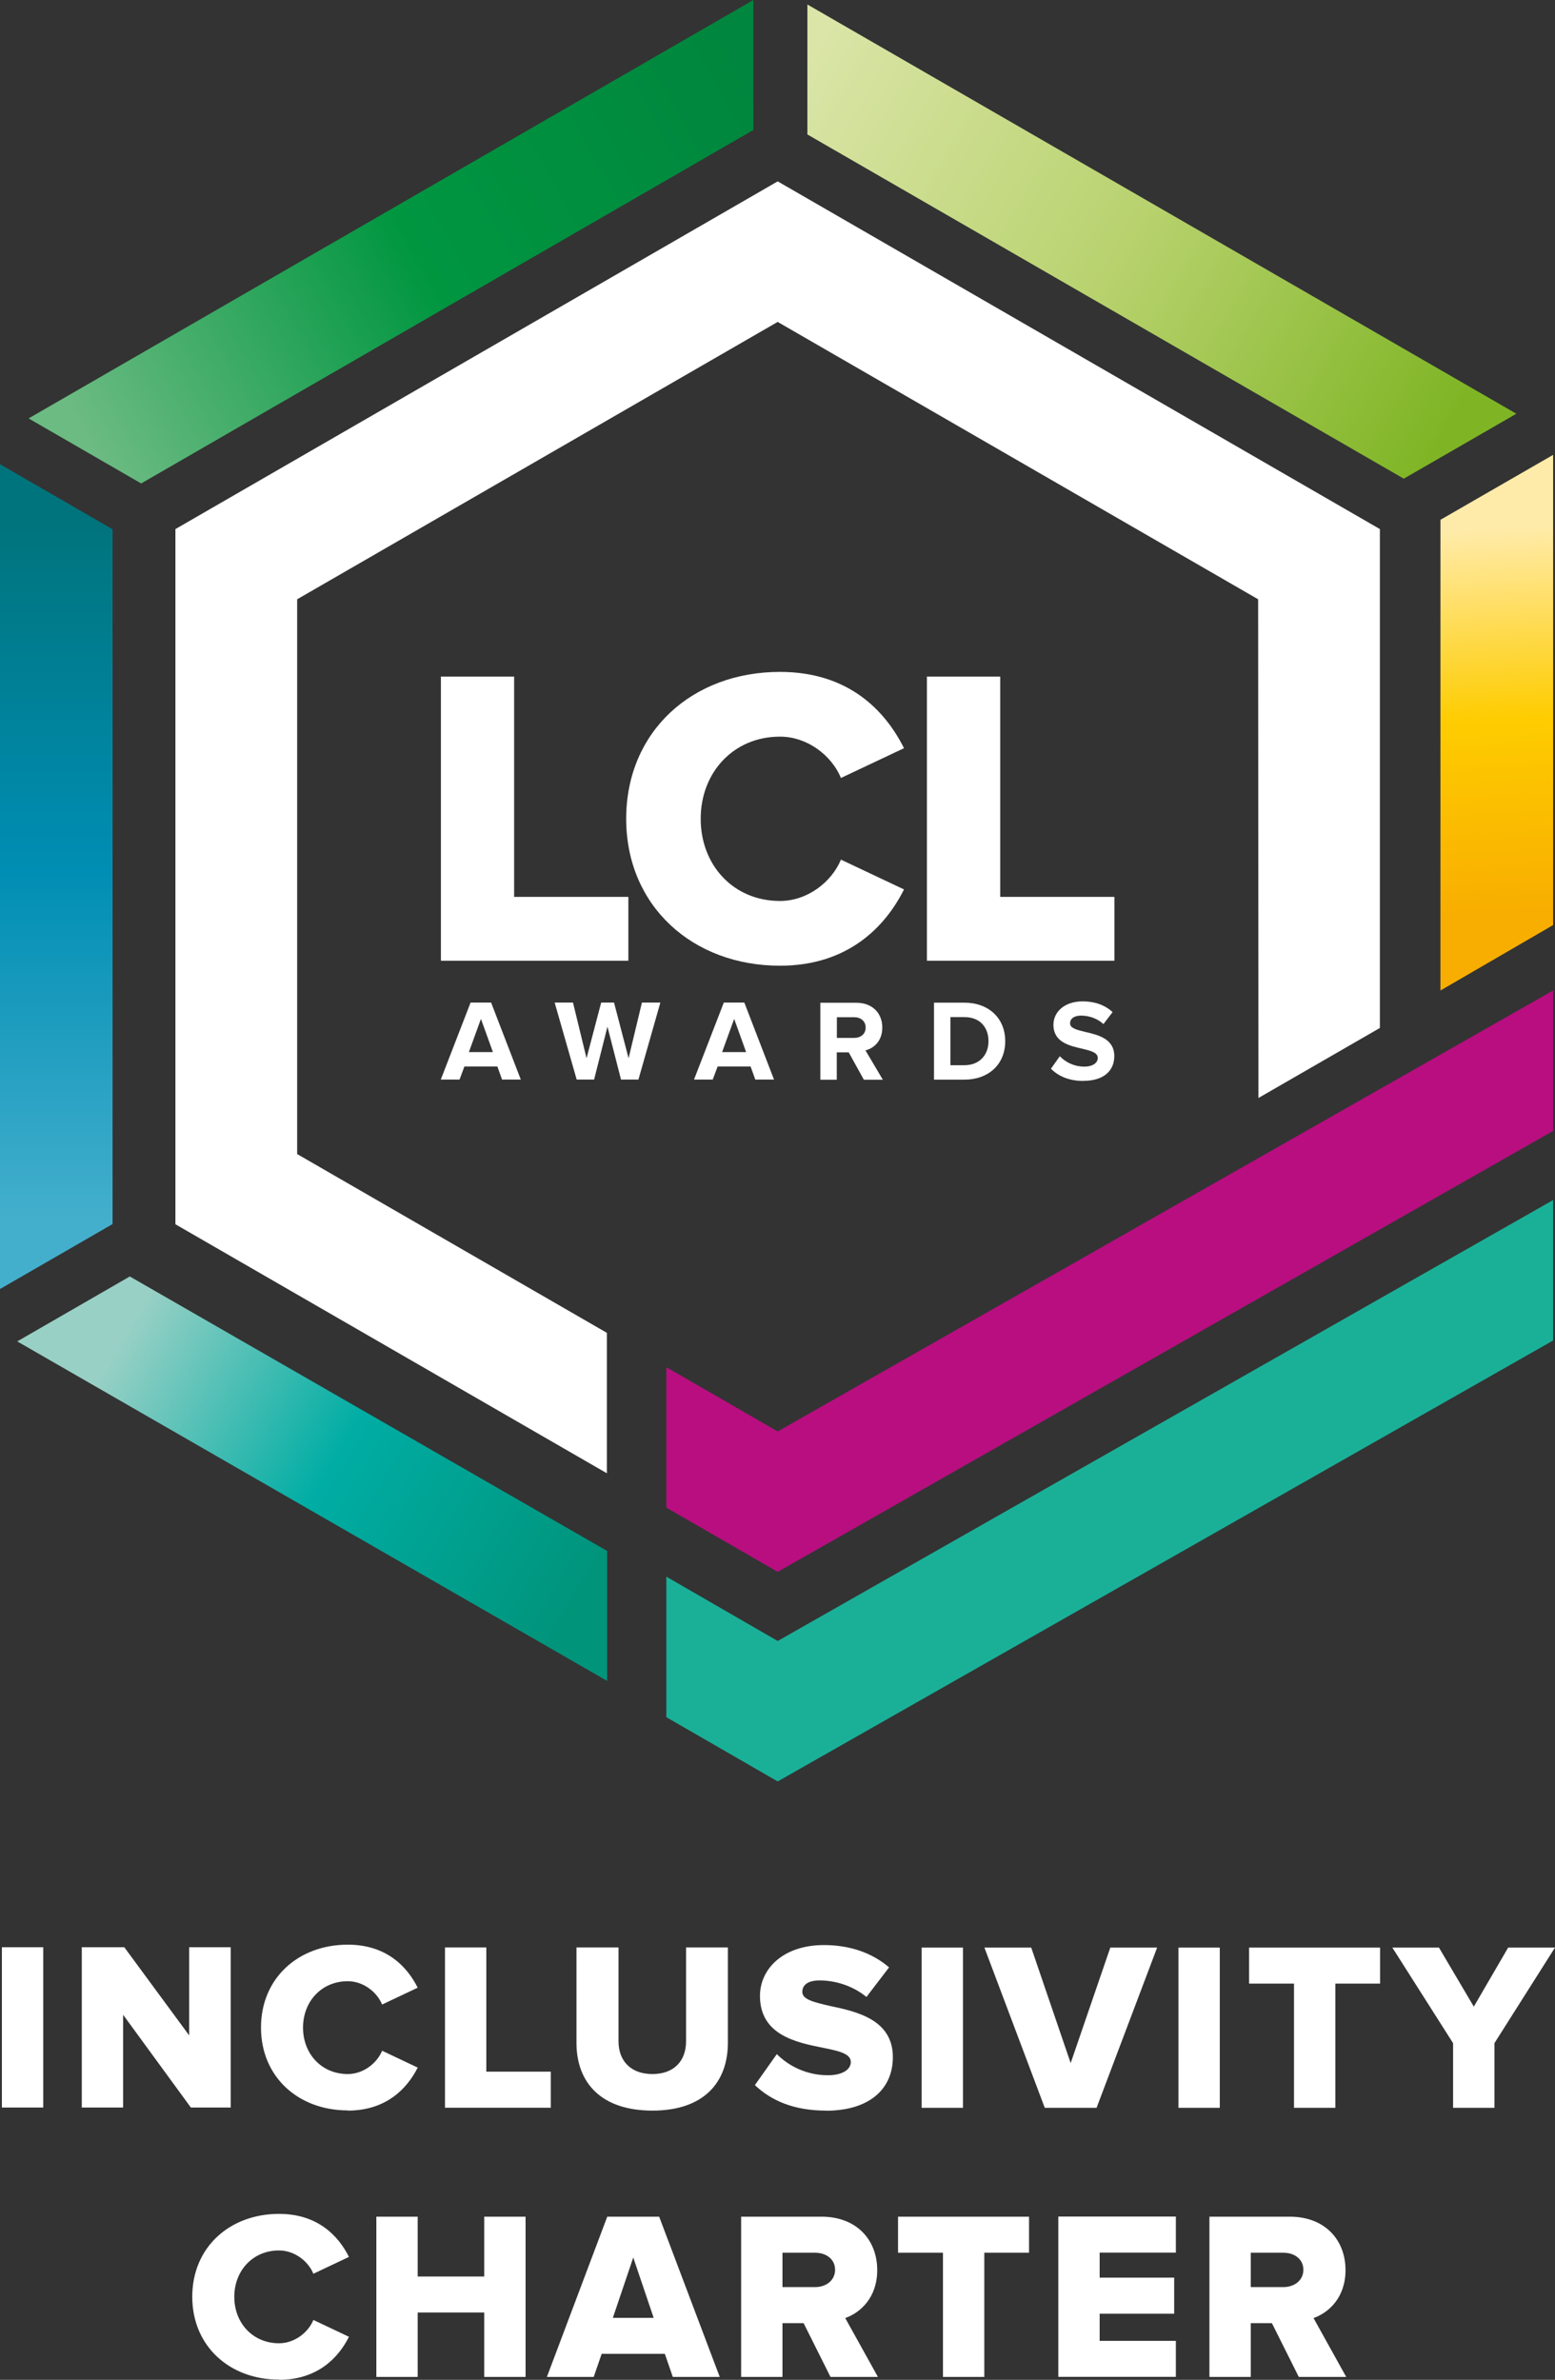
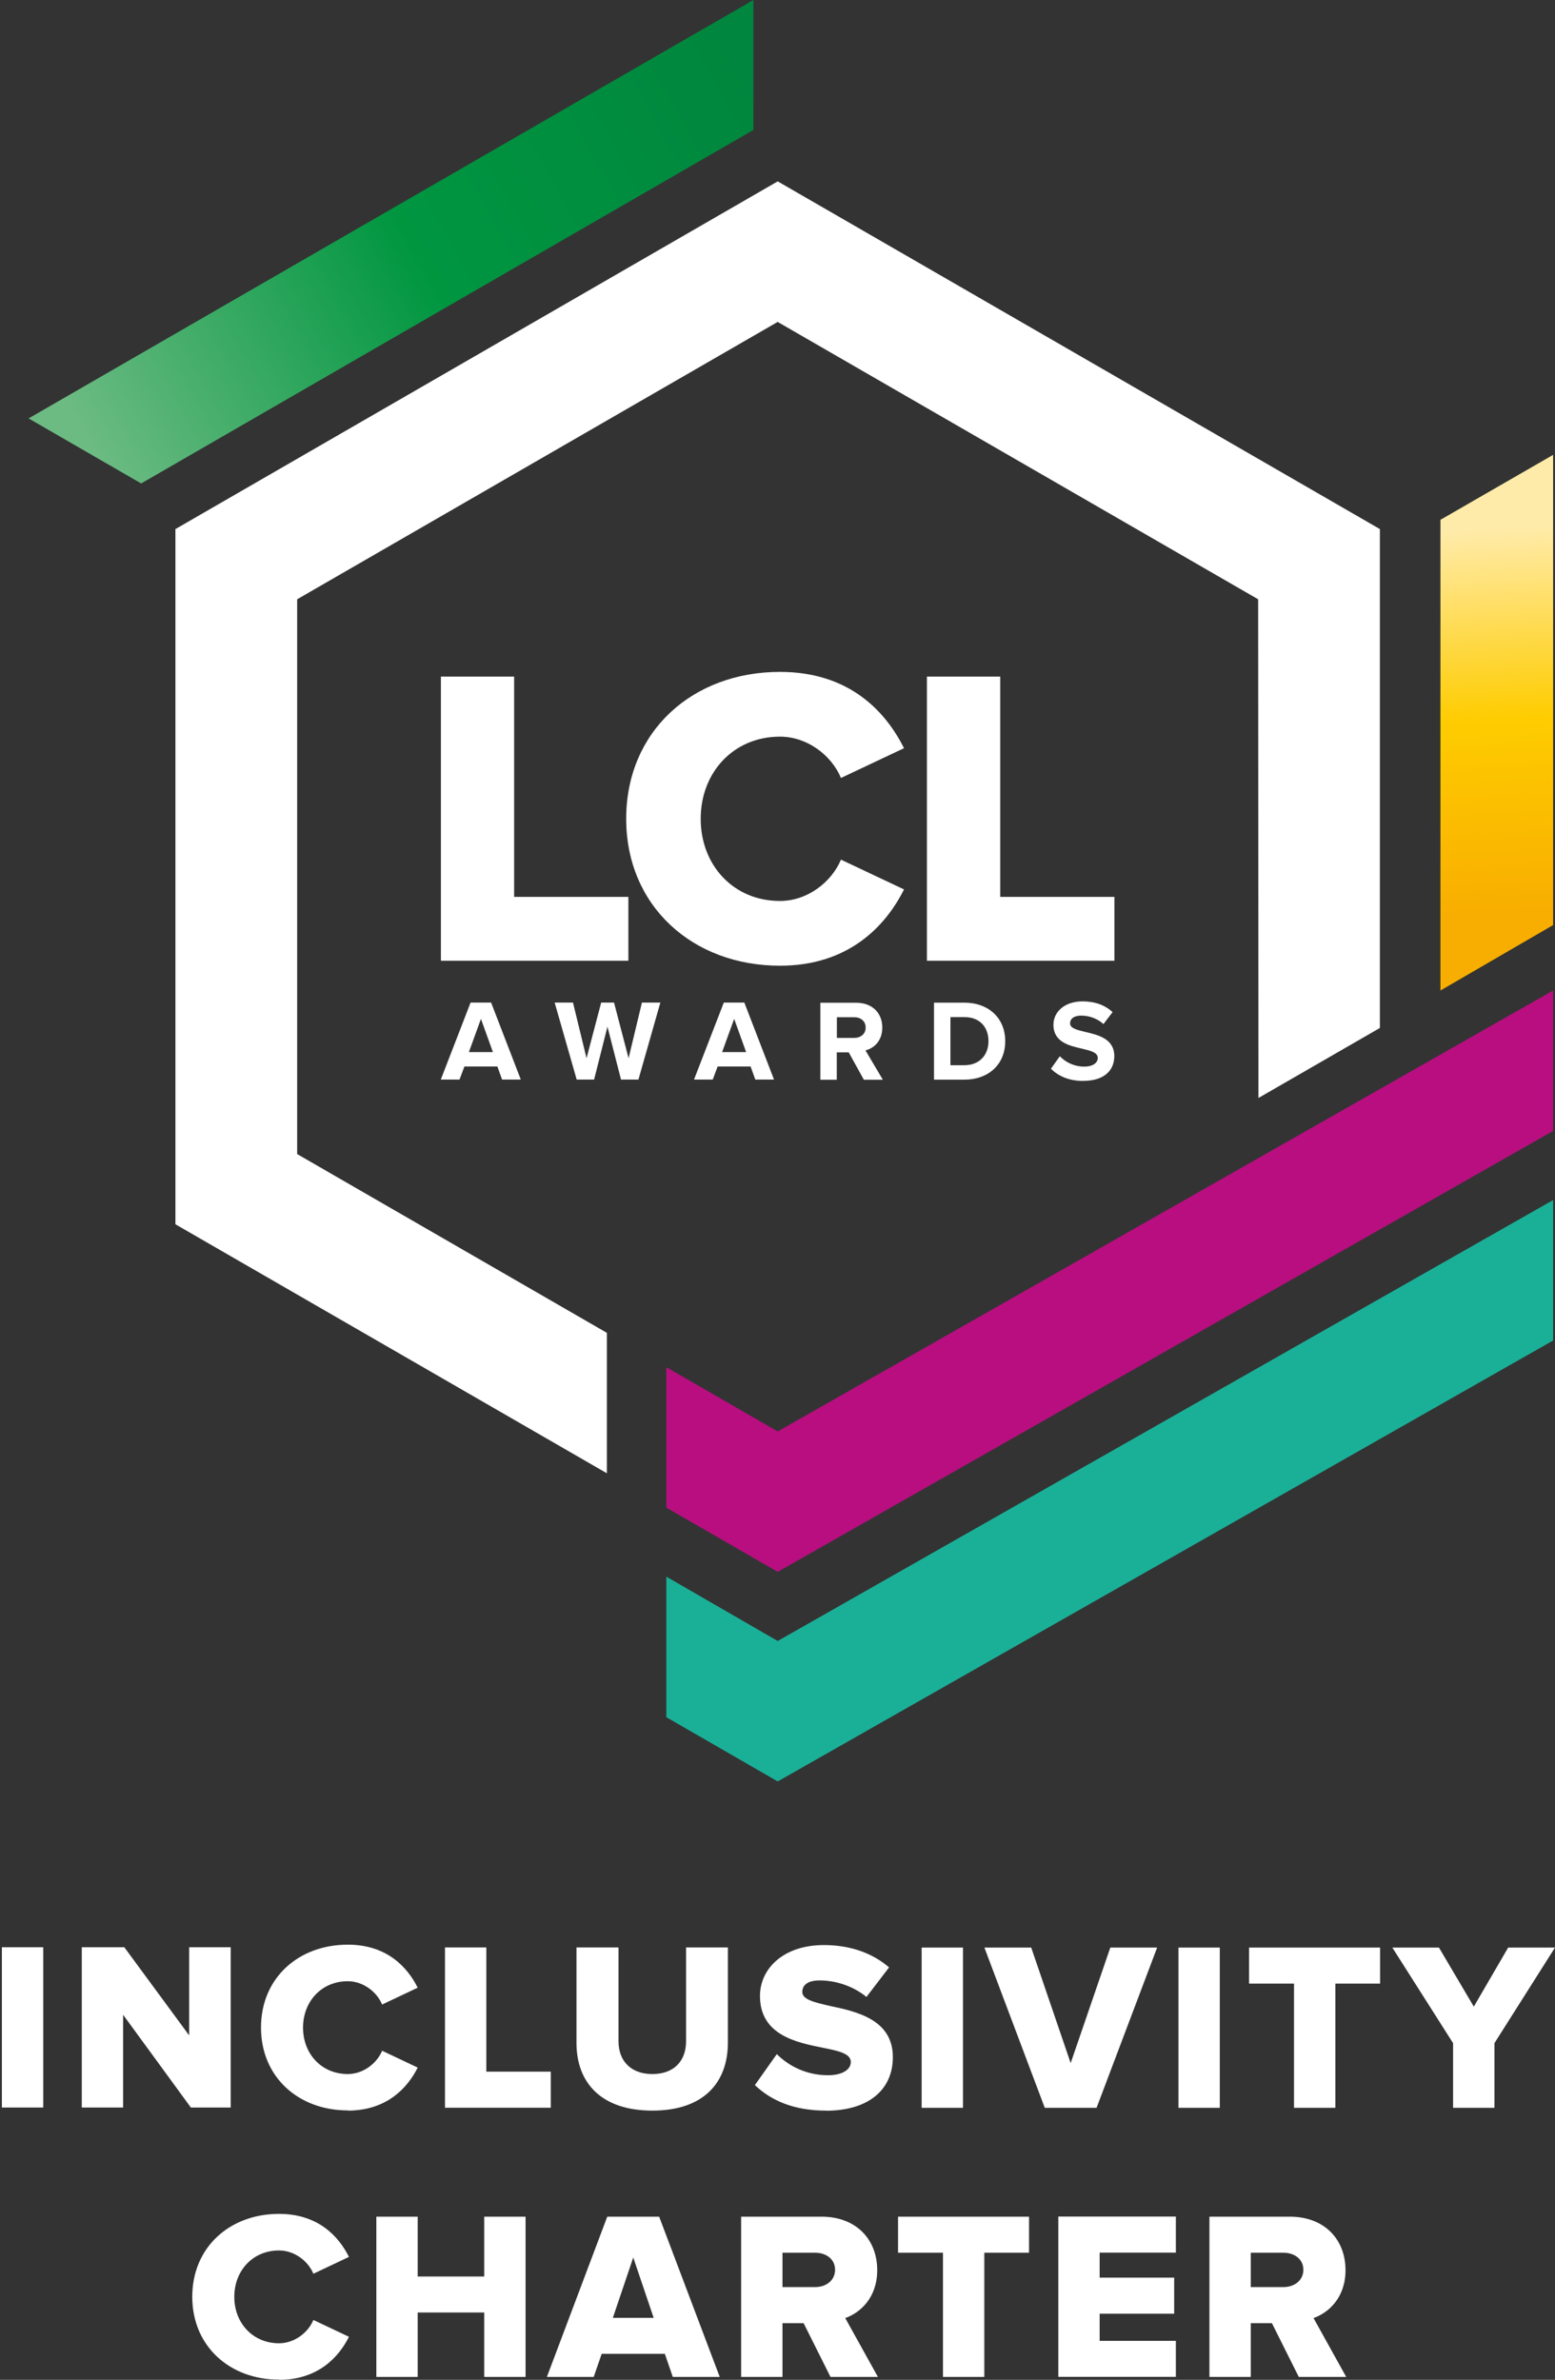
<svg xmlns="http://www.w3.org/2000/svg" id="a" viewBox="0 0 156.1 238.94">
  <rect x="0" y="0" width="156.1" height="238.94" fill="#333333" stroke="none" />
  <defs>
    <style>.i{fill:#fff;}.j{fill:#1ab098;}.k{fill:url(#f);}.l{fill:#b80e80;}.m{fill:url(#g);}.n{fill:url(#h);}.o{fill:url(#d);}.p{fill:url(#e);}</style>
    <linearGradient id="d" x1="5.65" y1="116.18" x2="5.65" y2="186.89" gradientTransform="translate(0 239) scale(1 -1)" gradientUnits="userSpaceOnUse">
      <stop offset="0" stop-color="#44afcd" />
      <stop offset=".5" stop-color="#008eb4" />
      <stop offset=".99" stop-color="#00747d" />
    </linearGradient>
    <linearGradient id="e" x1="8.71" y1="194.53" x2="75.29" y2="231.69" gradientTransform="translate(0 239) scale(1 -1)" gradientUnits="userSpaceOnUse">
      <stop offset="0" stop-color="#6cbb83" />
      <stop offset=".5" stop-color="#009640" />
      <stop offset="1" stop-color="#00863e" />
    </linearGradient>
    <linearGradient id="f" x1="80.71" y1="232.34" x2="144.71" y2="195.18" gradientTransform="translate(0 239) scale(1 -1)" gradientUnits="userSpaceOnUse">
      <stop offset="0" stop-color="#dae5a7" />
      <stop offset=".5" stop-color="#b8d26e" />
      <stop offset="1" stop-color="#7fb525" />
    </linearGradient>
    <linearGradient id="g" x1="149.2" y1="185.85" x2="151.29" y2="147.5" gradientTransform="translate(0 239) scale(1 -1)" gradientUnits="userSpaceOnUse">
      <stop offset="0" stop-color="#ffeba9" />
      <stop offset=".5" stop-color="#fecc00" />
      <stop offset="1" stop-color="#f8ae00" />
    </linearGradient>
    <linearGradient id="h" x1="9.65" y1="106.74" x2="57.65" y2="78.1" gradientTransform="translate(0 239) scale(1 -1)" gradientUnits="userSpaceOnUse">
      <stop offset=".06" stop-color="#98d0c5" />
      <stop offset=".5" stop-color="#00ada4" />
      <stop offset="1" stop-color="#00947b" />
    </linearGradient>
  </defs>
  <g id="b">
    <g id="c">
      <g>
        <g>
          <polygon points="44.26 96.46 44.26 67.93 51.61 67.93 51.61 90.05 63.08 90.05 63.08 96.46 44.26 96.46" style="fill:#fff;" />
          <g>
            <path d="M62.86,82.22c0-8.81,6.67-14.76,15.44-14.76,6.89,0,10.56,3.89,12.45,7.66l-6.33,2.99c-.94-2.27-3.38-4.15-6.12-4.15-4.66,0-7.96,3.59-7.96,8.25s3.29,8.25,7.96,8.25c2.74,0,5.17-1.88,6.12-4.15l6.33,2.99c-1.84,3.68-5.56,7.66-12.45,7.66-8.77,0-15.44-5.99-15.44-14.76" style="fill:#fff;" />
            <polygon points="93.05 96.46 93.05 67.93 100.41 67.93 100.41 90.05 111.87 90.05 111.87 96.46 93.05 96.46" style="fill:#fff;" />
            <polygon points="155.91 113.55 155.91 99.45 78.07 143.72 66.89 137.27 66.89 151.37 78.07 157.82 155.91 113.55" style="fill:#b80e80;" />
            <polygon points="155.91 134.59 155.91 120.49 78.07 164.76 66.89 158.3 66.89 172.41 78.07 178.86 155.91 134.59" style="fill:#1ab098;" />
            <polygon points="78.22 32.41 126.3 60.17 126.3 60.35 126.33 110.24 138.52 103.21 138.52 53.12 78.07 18.21 17.61 53.12 17.61 122.92 60.92 147.92 60.92 133.82 29.83 115.87 29.83 60.17 78.07 32.32 78.22 32.41" style="fill:#fff;" />
            <path d="M108.77,108.52c2.09,0,3.09-1.07,3.09-2.48,0-1.75-1.62-2.13-2.9-2.43-.83-.2-1.54-.36-1.54-.86,0-.46,.39-.78,1.1-.78,.79,0,1.62,.27,2.25,.85l.92-1.2c-.77-.71-1.78-1.08-3.01-1.08-1.82,0-2.93,1.06-2.93,2.35,0,1.76,1.62,2.11,2.88,2.4,.85,.21,1.57,.37,1.57,.94,0,.44-.44,.86-1.35,.86-1.06,0-1.91-.47-2.46-1.04l-.89,1.25c.72,.73,1.78,1.23,3.27,1.23m-11.96-1.58h-1.4v-4.83h1.4c1.59,0,2.42,1.05,2.42,2.42s-.89,2.41-2.42,2.41m0,1.45c2.42,0,4.1-1.53,4.1-3.86s-1.68-3.87-4.1-3.87h-3.05v7.73h3.05Zm-11.07-4.19h-1.73v-2.08h1.73c.66,0,1.16,.39,1.16,1.04s-.5,1.04-1.16,1.04m2.88,4.19l-1.74-2.94c.83-.2,1.69-.93,1.69-2.29,0-1.44-.99-2.49-2.6-2.49h-3.62v7.73h1.65v-2.75h1.2l1.52,2.75h1.9Zm-13.72-2.77h-2.41l1.21-3.33,1.2,3.33Zm2.8,2.76l-2.98-7.73h-2.06l-2.99,7.73h1.88l.49-1.31h3.31l.47,1.31h1.88Zm-13.61,0l2.2-7.73h-1.85l-1.34,5.59-1.46-5.59h-1.29l-1.47,5.59-1.36-5.59h-1.84l2.21,7.73h1.75l1.34-5.31,1.36,5.31h1.75Zm-14.61-2.76h-2.41l1.21-3.33,1.2,3.33Zm2.8,2.76l-2.98-7.73h-2.06l-2.99,7.73h1.88l.49-1.31h3.31l.47,1.31h1.88Z" style="fill:#fff;" />
          </g>
        </g>
        <g>
-           <polygon points="11.3 122.9 11.3 53.14 0 46.61 0 129.42 11.3 122.9" style="fill:url(#d);" />
          <polygon points="14.17 48.54 75.63 13.05 75.63 0 2.87 42.01 14.17 48.54" style="fill:url(#e);" />
-           <polygon points="81.05 .45 81.05 13.5 140.92 48.06 152.22 41.54 81.05 .45" style="fill:url(#f);" />
          <polygon points="144.6 52.19 144.6 99.45 155.91 92.88 155.91 45.67 144.6 52.19" style="fill:url(#g);" />
-           <polyline points="60.95 168.77 60.95 155.72 13.03 128.16 1.73 134.68" style="fill:url(#h);" />
        </g>
        <g>
          <path d="M128.84,229.63h-3.28v-3.45h3.28c1.09,0,2,.63,2,1.71s-.92,1.74-2,1.74m6.3,9.02l-3.28-5.91c1.5-.53,3.21-2.03,3.21-4.82,0-2.99-2.03-5.36-5.6-5.36h-8.06v16.09h4.15v-5.4h2.12l2.7,5.4h4.76Zm-17.1,0v-3.62h-7.65v-2.73h7.48v-3.62h-7.48v-2.51h7.65v-3.62h-11.8v16.09h11.8Zm-19.23,0v-12.47h4.49v-3.62h-13.15v3.62h4.51v12.47h4.15Zm-16.98-9.02h-3.28v-3.45h3.28c1.09,0,2,.63,2,1.71s-.92,1.74-2,1.74m6.3,9.02l-3.28-5.91c1.5-.53,3.21-2.03,3.21-4.82,0-2.99-2.03-5.36-5.6-5.36h-8.06v16.09h4.15v-5.4h2.12l2.7,5.4h4.76Zm-22.51-5.93h-4.1l2.05-6.06,2.05,6.06Zm6.63,5.93l-6.08-16.09h-5.21l-6.06,16.09h4.7l.8-2.32h6.34l.8,2.32h4.71Zm-19.49,0v-16.09h-4.15v6.01h-6.68v-6.01h-4.15v16.09h4.15v-6.47h6.68v6.47h4.15Zm-24.75,.29c3.88,0,5.98-2.24,7.02-4.32l-3.57-1.69c-.53,1.28-1.91,2.34-3.45,2.34-2.63,0-4.49-2.03-4.49-4.66s1.86-4.66,4.49-4.66c1.54,0,2.92,1.06,3.45,2.34l3.57-1.69c-1.06-2.12-3.14-4.32-7.02-4.32-4.95,0-8.71,3.35-8.71,8.32s3.76,8.32,8.71,8.32" style="fill:#fff;" />
          <path d="M150.02,211.63v-6.49l6.08-9.6h-4.7l-3.45,5.93-3.5-5.93h-4.68l6.1,9.6v6.49h4.15Zm-15.97,0v-12.47h4.49v-3.62h-13.15v3.62h4.51v12.47h4.15Zm-11.6-16.09h-4.15v16.09h4.15v-16.09Zm-12.37,16.09l6.08-16.09h-4.7l-3.98,11.6-3.96-11.6h-4.7l6.06,16.09h5.2Zm-13.41-16.09h-4.15v16.09h4.15v-16.09Zm-13.75,16.38c4.32,0,6.71-2.15,6.71-5.38,0-3.79-3.67-4.58-6.32-5.14-1.54-.36-2.77-.63-2.77-1.4,0-.68,.53-1.16,1.74-1.16,1.59,0,3.35,.55,4.7,1.66l2.27-2.97c-1.71-1.47-3.96-2.24-6.54-2.24-4.12,0-6.42,2.41-6.42,5.11,0,3.96,3.72,4.68,6.37,5.21,1.54,.31,2.75,.58,2.75,1.42,0,.77-.87,1.33-2.29,1.33-2.2,0-3.98-.96-5.14-2.12l-2.2,3.11c1.62,1.54,3.88,2.56,7.14,2.56m-17.42,0c5.14,0,7.57-2.82,7.57-6.83v-9.55h-4.2v9.43c0,1.91-1.16,3.28-3.38,3.28s-3.4-1.38-3.4-3.28v-9.43h-4.22v9.58c0,3.96,2.44,6.8,7.62,6.8m-10.2-.29v-3.62h-6.47v-12.47h-4.15v16.09h10.62Zm-20.38,.29c3.88,0,5.98-2.24,7.02-4.32l-3.57-1.69c-.53,1.28-1.91,2.34-3.45,2.34-2.63,0-4.49-2.03-4.49-4.66s1.86-4.66,4.49-4.66c1.54,0,2.92,1.06,3.45,2.34l3.57-1.69c-1.06-2.12-3.14-4.32-7.02-4.32-4.95,0-8.71,3.35-8.71,8.32s3.76,8.32,8.71,8.32m-11.75-.29v-16.09h-4.17v8.85l-6.51-8.85h-4.27v16.09h4.15v-9.31l6.8,9.31h4Zm-18.82-16.09H.19v16.09H4.34v-16.09Z" style="fill:#fff;" />
        </g>
      </g>
    </g>
  </g>
</svg>